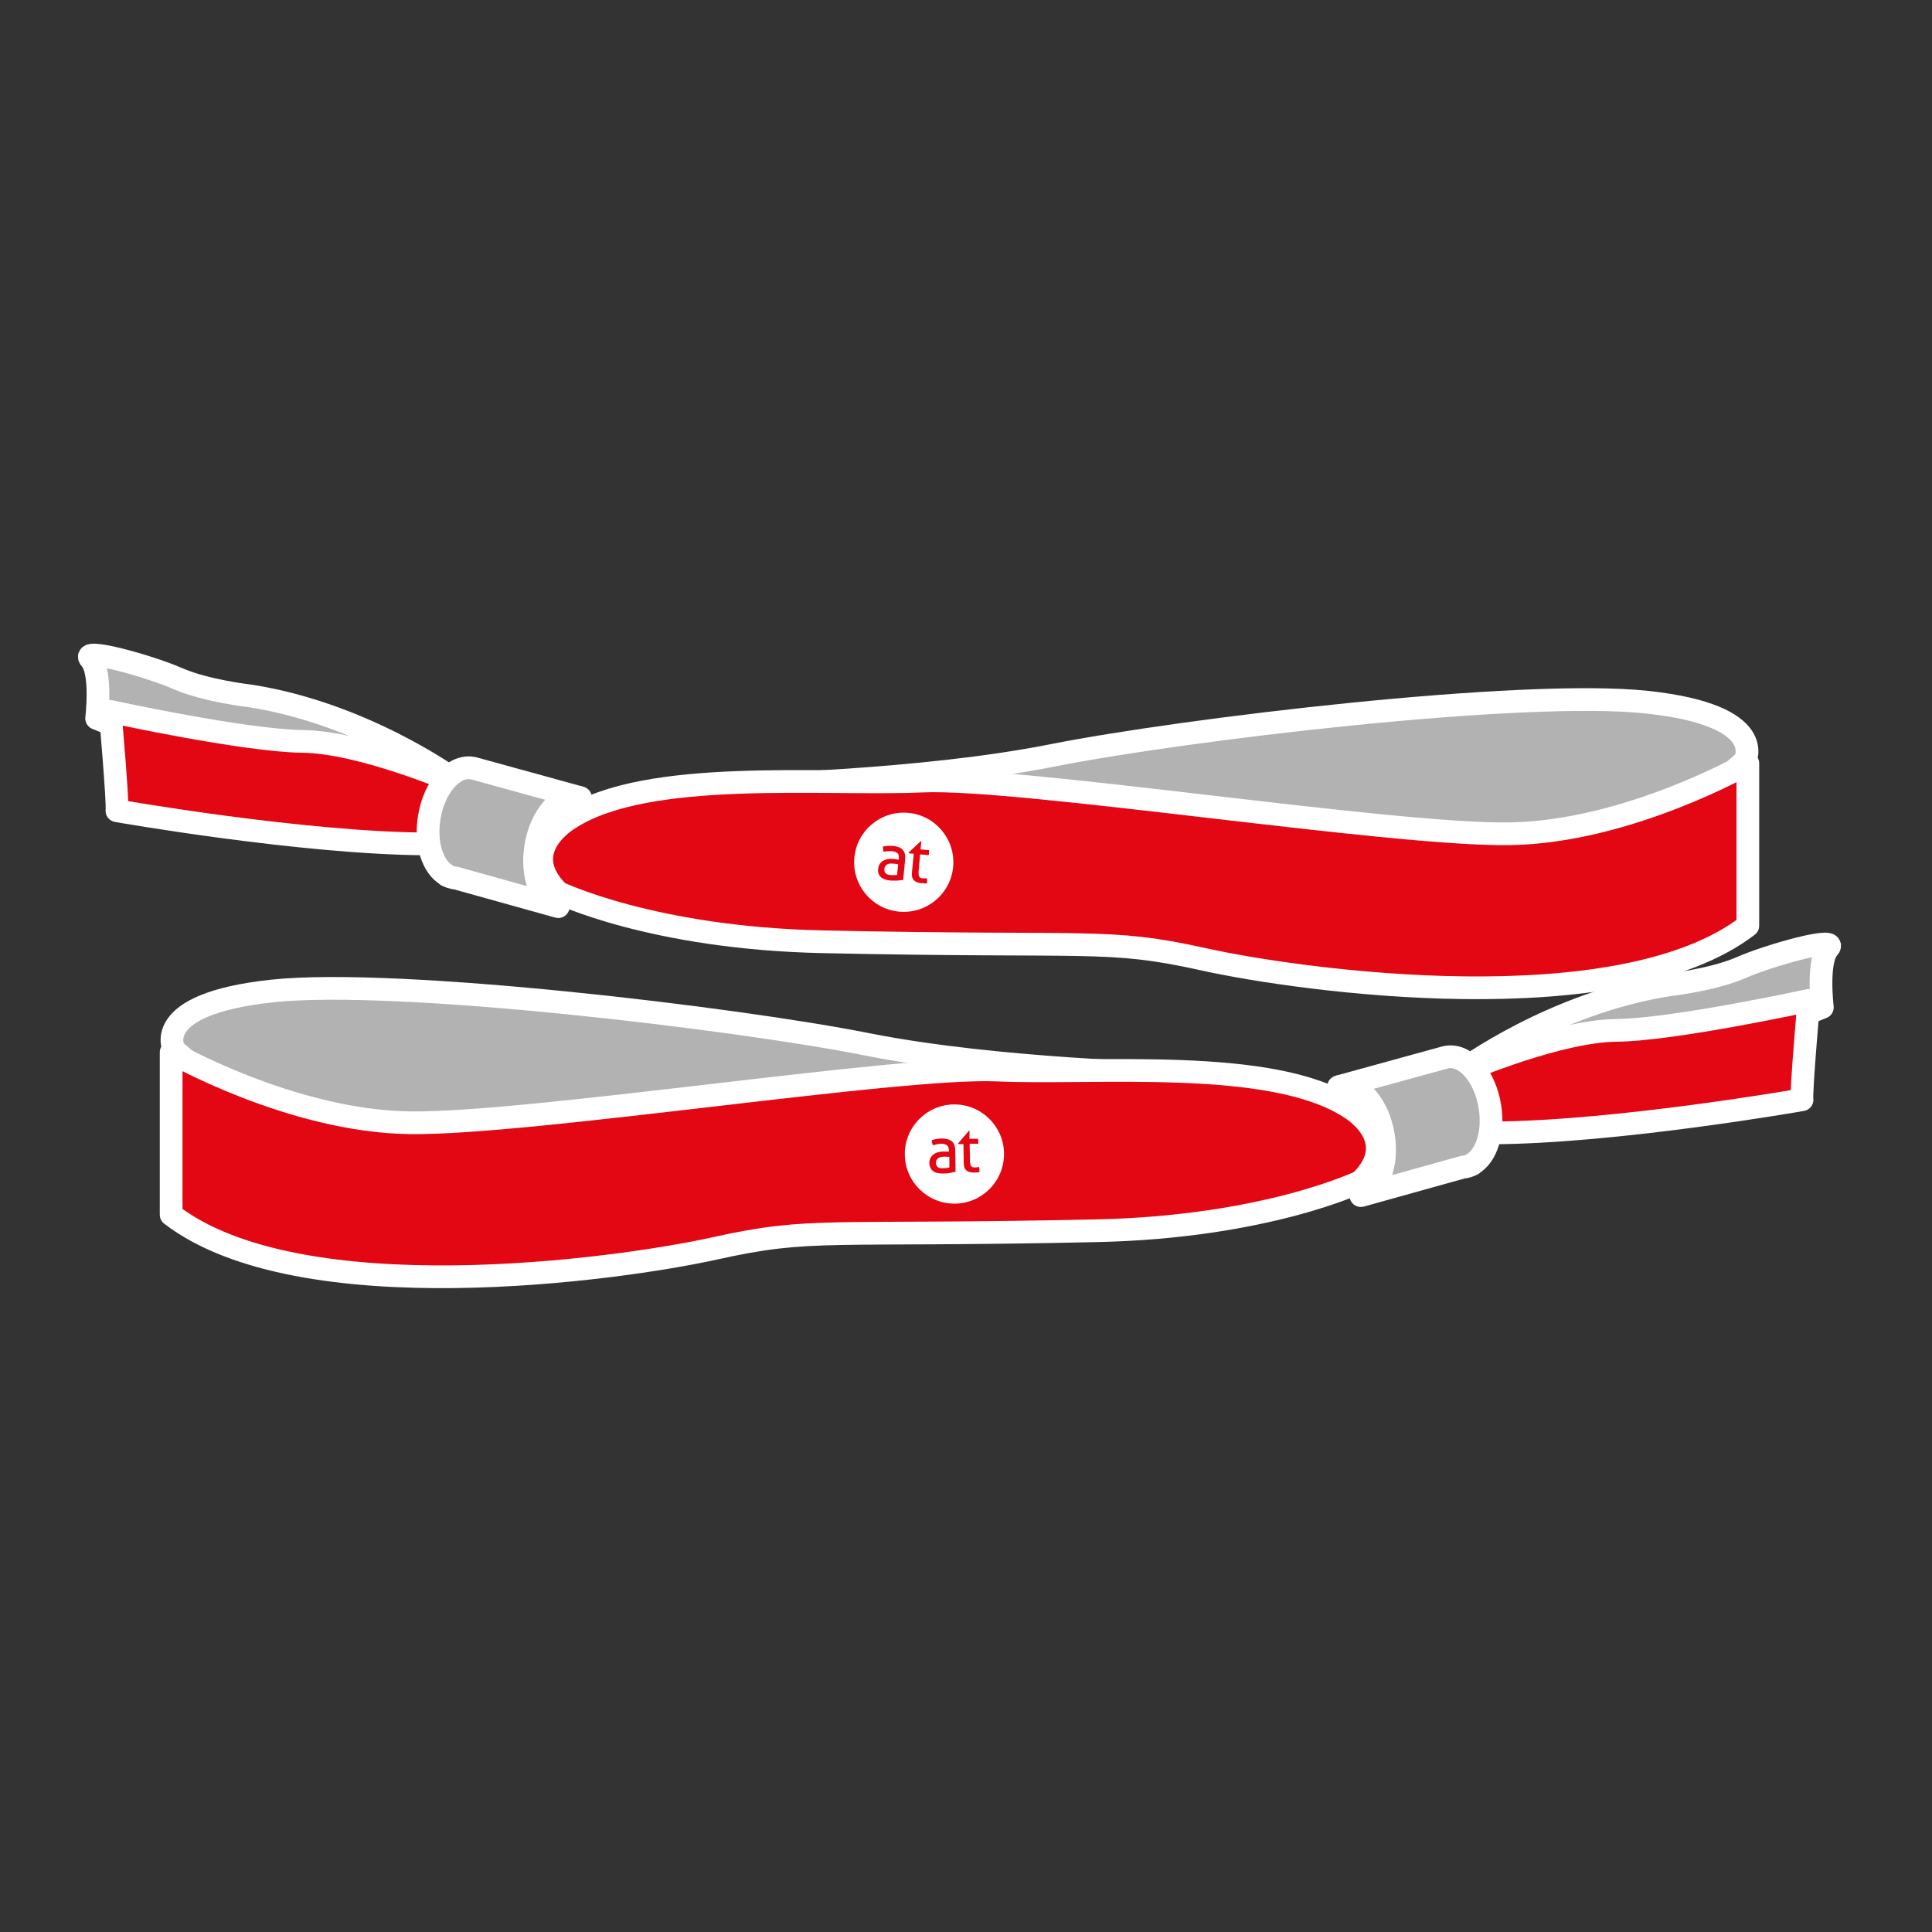
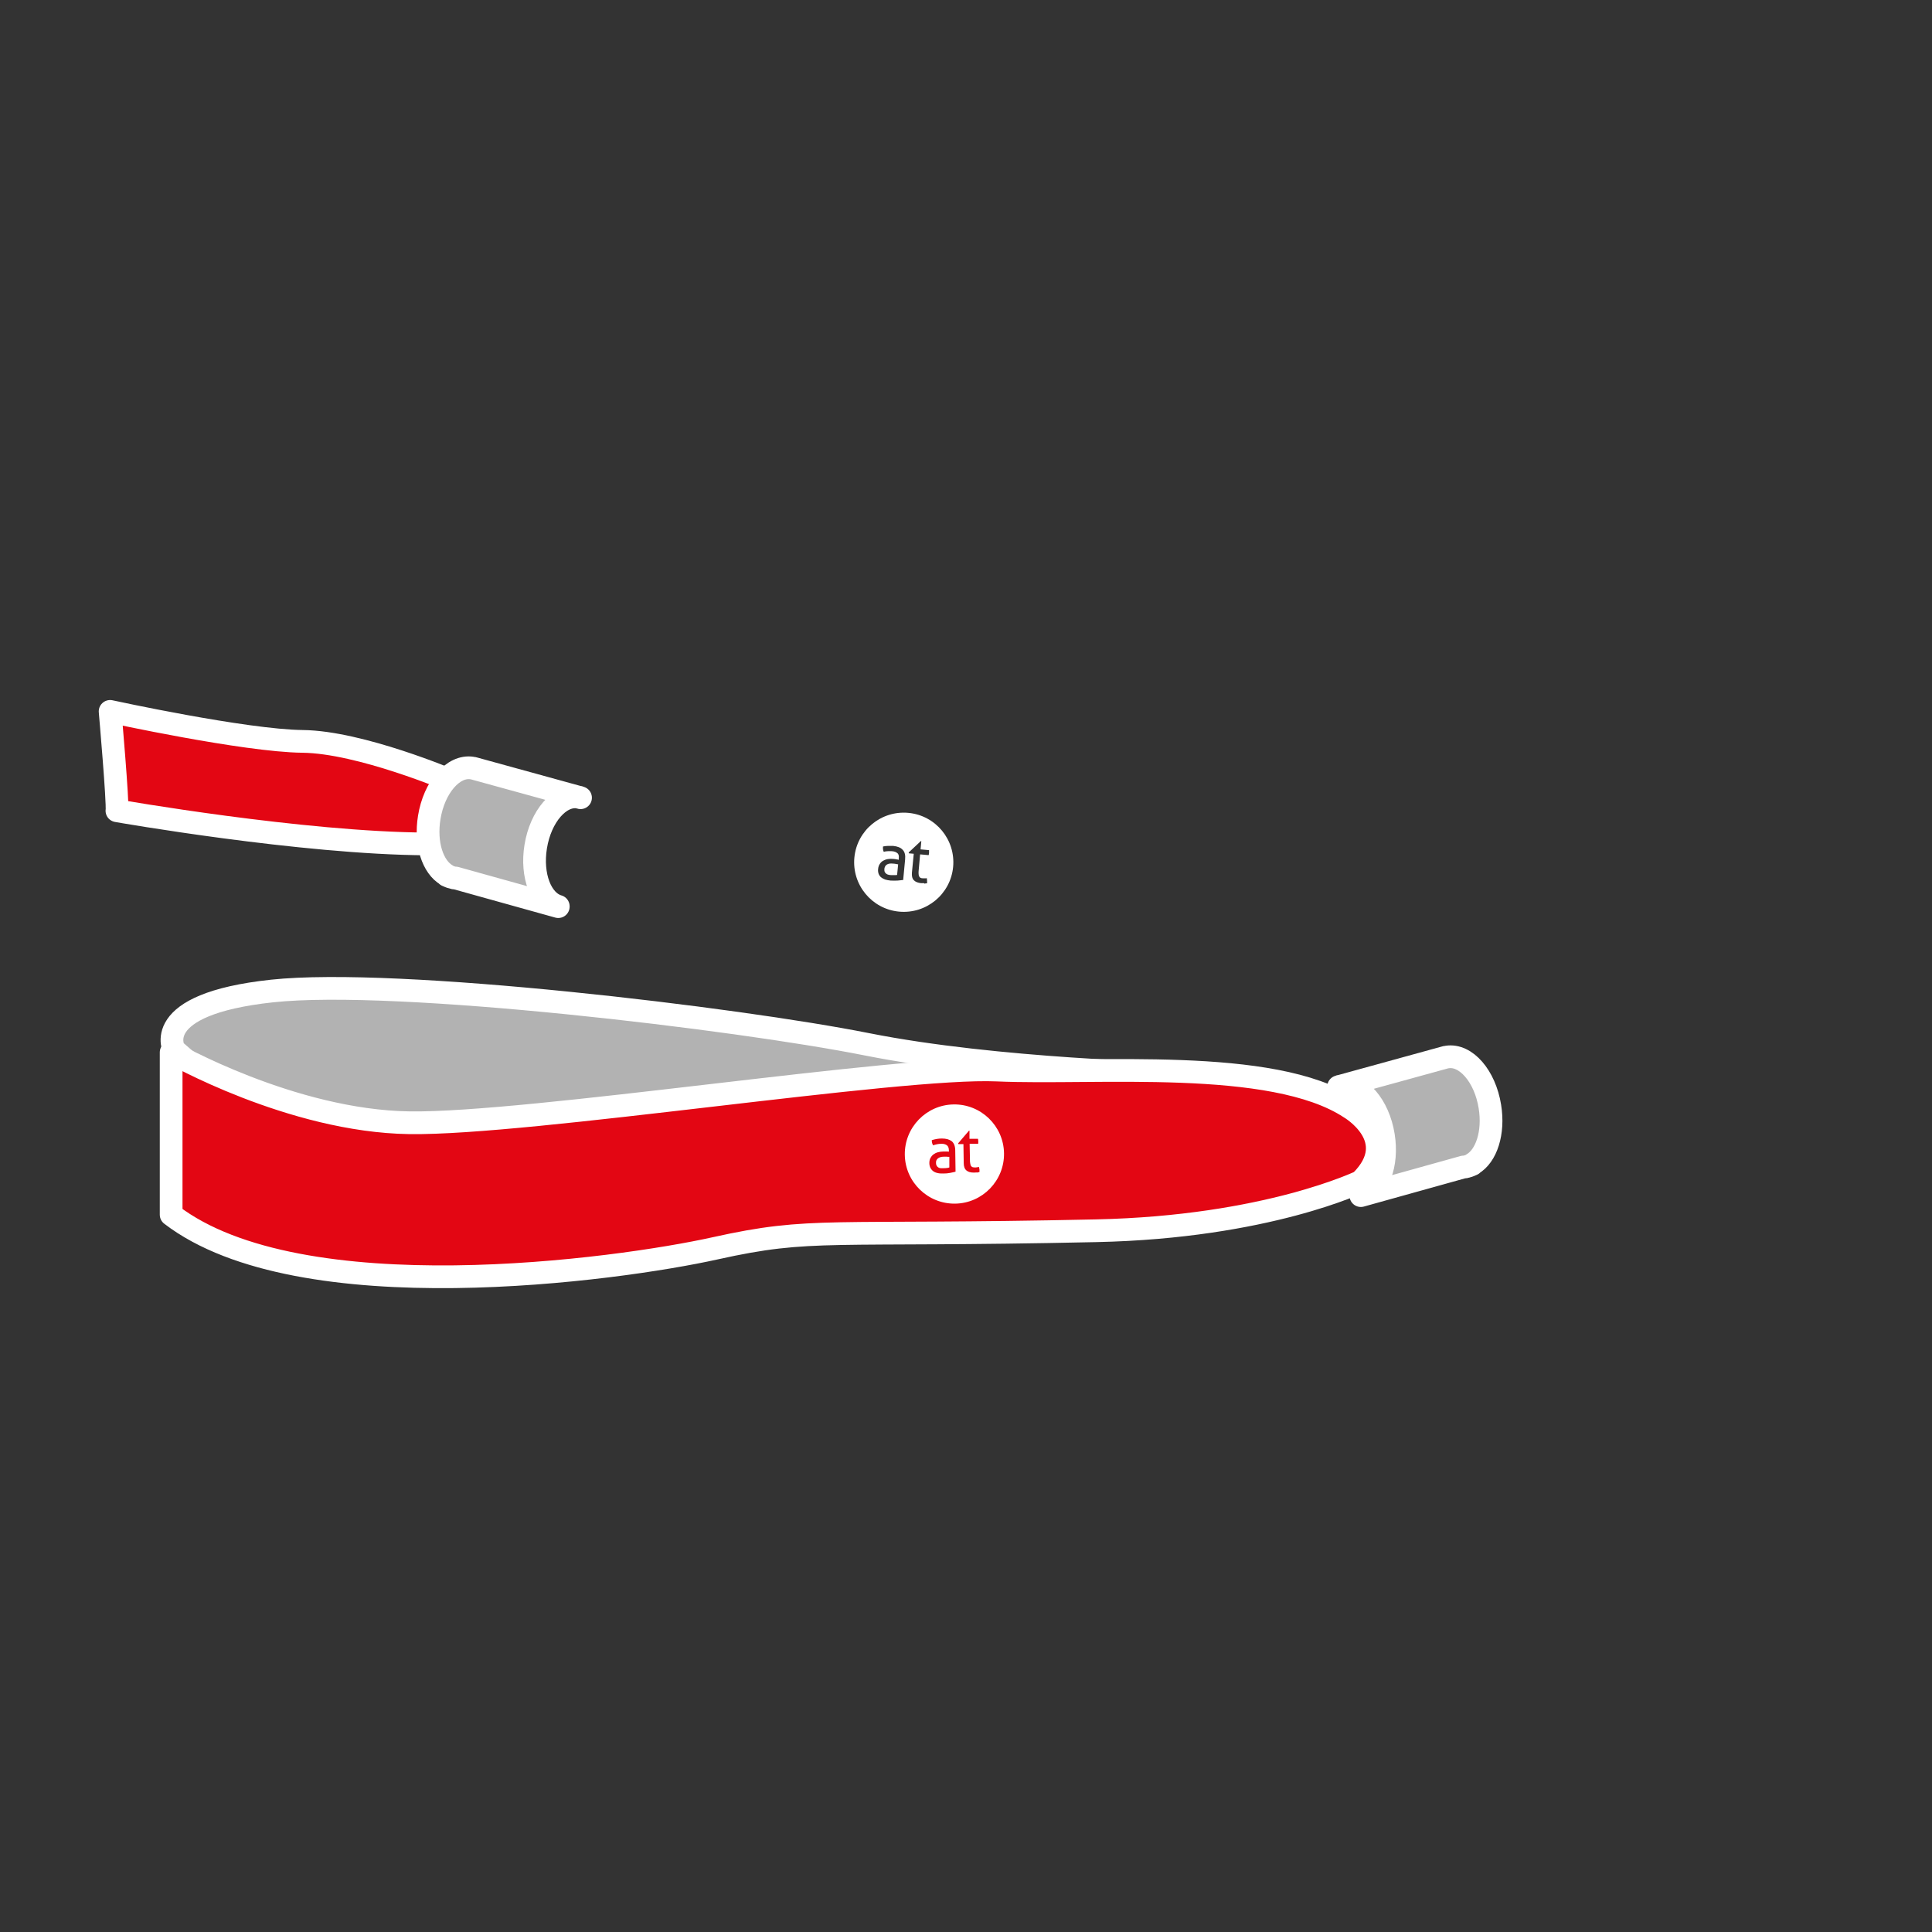
<svg xmlns="http://www.w3.org/2000/svg" id="Ebene_2" data-name="Ebene 2" viewBox="0 0 127.56 127.56">
  <rect x="0" y="0" width="127.56" height="127.56" fill="#333333" stroke="none" />
  <defs>
    <style>
      .cls-1 {
        fill: #b2b2b2;
      }

      .cls-1, .cls-2 {
        stroke: #fff;
        stroke-linecap: round;
        stroke-linejoin: round;
        stroke-width: 1.5px;
      }

      .cls-3 {
        fill: #fff;
        stroke-width: 0px;
      }

      .cls-2 {
        fill: #e30613;
      }
    </style>
  </defs>
-   <path class="cls-1" d="m115.19,50.27s1.75-3.03-6.46-3.91c-8.21-.88-30.67,1.81-39.27,3.52s-20.42,1.95-20.42,1.95l49.24,7.42,12.99-5.57,3.92-3.42Z" />
-   <path class="cls-1" d="m30.2,51.62s-6.08-4.51-13.74-5.68c0,0-2.89-.33-4.73-1.14s-6.52-2.12-5.75-1.28.4,3.91.4,3.91l4.54,1.84,19.27,2.34Z" />
-   <path class="cls-2" d="m36.83,58.91s6.21,3.03,17.49,3.27c17.88.39,18.71-.27,25.16,1.16s27.4,4.31,35.92-2.22v-10.72s-7.93,4.54-15.74,4.65c-7.91.11-32.34-3.77-38.79-3.48s-18.17-.88-23.3,2.49c0,0-3.52,2.05-.73,4.84Z" />
  <path class="cls-2" d="m29.8,51.55s-6.01-2.56-9.82-2.6-12.71-1.98-12.71-1.98c0,0,.53,6.05.45,6.56,0,0,12.22,2.15,20.46,2.19" />
  <path class="cls-1" d="m35.37,55.9c.32-2,1.59-3.47,2.83-3.27.05,0,.08.03.13.04h0s-7.05-1.94-7.05-1.94h0s-.07-.02-.11-.02c-1.24-.2-2.51,1.26-2.83,3.27-.28,1.72.23,3.27,1.16,3.8v.02s.05.02.05.02c.14.07.29.12.44.15.03,0,.06,0,.09,0l6.78,1.89v-.02c-1.14-.33-1.8-2.03-1.49-3.94Z" />
  <g>
    <path class="cls-3" d="m59.98,53.67c-1.8-.17-3.4,1.15-3.57,2.95-.17,1.8,1.15,3.4,2.95,3.57,1.8.17,3.4-1.15,3.57-2.95.17-1.8-1.15-3.4-2.95-3.57Zm-.36,4.43c-.1.01-.22.03-.37.04-.14.01-.29,0-.44,0-.14-.01-.26-.04-.37-.07-.11-.04-.2-.09-.27-.15-.07-.06-.13-.14-.16-.23-.03-.09-.05-.2-.03-.33.01-.12.05-.23.11-.32.06-.09.13-.16.22-.21.09-.05.19-.09.31-.11.11-.02.23-.02.35-.01.09,0,.17.02.22.03.06,0,.11.02.15.03v-.08c.02-.17,0-.29-.09-.36-.08-.07-.2-.12-.36-.13-.1,0-.19-.01-.28,0-.09,0-.18.02-.26.04-.05-.1-.06-.21-.05-.35.1-.02.21-.04.33-.04.12,0,.23,0,.34,0,.28.03.5.11.63.26.14.14.19.36.16.64l-.13,1.37Zm1.39.21c-.06,0-.13,0-.2,0-.2-.02-.36-.08-.47-.19-.11-.11-.15-.28-.13-.51l.12-1.24-.33-.03v-.06s.8-.75.8-.75h.03s-.05.55-.05.55l.56.05s0,.1,0,.16c0,.03,0,.06-.01.09,0,.03-.01.06-.02.08l-.56-.05-.09,1c-.01.12-.02.22-.01.29,0,.07.02.13.04.17.02.04.05.07.09.09.04.02.09.03.15.03.05,0,.09,0,.14,0,.04,0,.08,0,.12-.01.01.06.02.12.02.18,0,.06,0,.11,0,.16-.06,0-.12.01-.18.02Z" />
    <path class="cls-3" d="m58.97,57.02c-.18-.02-.31,0-.41.06-.1.06-.15.15-.17.29,0,.09,0,.15.03.21.03.05.06.09.11.12.04.03.1.05.15.06.06.01.11.02.16.02.07,0,.13,0,.2,0,.07,0,.13,0,.19-.01l.07-.7s-.1-.02-.16-.03c-.06-.01-.12-.02-.17-.02Z" />
  </g>
  <path class="cls-1" d="m11.51,69.34s-1.75-3.03,6.46-3.91c8.21-.88,30.67,1.81,39.27,3.52,8.6,1.71,20.42,1.95,20.42,1.95l-49.24,7.42-12.99-5.57-3.92-3.42Z" />
-   <path class="cls-1" d="m96.5,70.7s6.08-4.51,13.74-5.68c0,0,2.89-.33,4.73-1.14s6.52-2.12,5.75-1.28c-.77.84-.4,3.91-.4,3.91l-4.54,1.84-19.27,2.34Z" />
  <path class="cls-2" d="m89.87,77.99s-6.21,3.03-17.49,3.27c-17.88.39-18.71-.27-25.16,1.16-6.45,1.43-27.4,4.31-35.92-2.22v-10.72s7.93,4.54,15.74,4.65c7.91.11,32.34-3.77,38.79-3.48s18.17-.88,23.3,2.49c0,0,3.52,2.05.73,4.84Z" />
-   <path class="cls-2" d="m96.9,70.63s6.01-2.56,9.82-2.6,12.71-1.98,12.71-1.98c0,0-.53,6.05-.45,6.56,0,0-12.22,2.15-20.46,2.19" />
  <path class="cls-1" d="m91.34,74.98c-.32-2-1.59-3.47-2.83-3.27-.05,0-.08.03-.13.04h0s7.05-1.94,7.05-1.94h0s.07-.02.11-.02c1.24-.2,2.51,1.26,2.83,3.27.28,1.72-.23,3.27-1.16,3.8v.02s-.05.02-.05.02c-.14.07-.29.12-.44.15-.03,0-.06,0-.09,0l-6.78,1.89v-.02c1.14-.33,1.8-2.03,1.49-3.94Z" />
  <g>
    <path class="cls-3" d="m62.96,72.92c-1.81.03-3.25,1.53-3.22,3.33.03,1.81,1.53,3.25,3.33,3.22,1.81-.03,3.25-1.53,3.22-3.33-.03-1.81-1.53-3.25-3.33-3.22Zm.13,4.44c-.1.03-.22.05-.36.08-.14.03-.29.04-.44.04-.14,0-.27,0-.38-.03-.11-.02-.21-.06-.29-.12-.08-.06-.14-.13-.19-.22-.04-.09-.07-.19-.07-.32,0-.12.02-.23.07-.33.05-.09.11-.17.2-.24.08-.06.18-.11.29-.14.11-.03.23-.05.35-.05.09,0,.17,0,.23,0,.06,0,.11,0,.15.01v-.08c0-.17-.05-.29-.14-.35-.09-.06-.21-.1-.37-.09-.1,0-.19.01-.28.03-.09.02-.17.04-.25.07-.06-.09-.09-.21-.09-.34.1-.03.2-.06.32-.08.12-.02.23-.03.34-.03.29,0,.5.06.66.18.15.13.23.33.23.62l.02,1.38Zm1.41.05c-.06,0-.13.01-.2.01-.21,0-.37-.04-.49-.14-.12-.1-.18-.26-.18-.49l-.02-1.25h-.33s-.02-.05-.02-.05l.72-.84h.03s0,.54,0,.54h.56s.02.09.02.15c0,.03,0,.06,0,.09,0,.03,0,.06-.01.09h-.56s.02,1.01.02,1.01c0,.12,0,.22.02.29.01.07.03.13.05.16.03.04.06.06.1.08.04.01.09.02.16.02.05,0,.09,0,.14-.01.04,0,.08-.02.12-.03.02.06.03.12.04.18,0,.06,0,.11,0,.16-.06.02-.12.03-.18.04Z" />
    <path class="cls-3" d="m62.33,76.37c-.18,0-.31.04-.4.11-.09.07-.14.17-.13.3,0,.09.02.15.05.2.03.05.07.08.12.11.05.03.1.04.16.04.06,0,.11,0,.16,0,.07,0,.13,0,.2-.01.07,0,.13-.02.19-.04v-.7c-.06,0-.11,0-.18-.01-.07,0-.12,0-.17,0Z" />
  </g>
</svg>